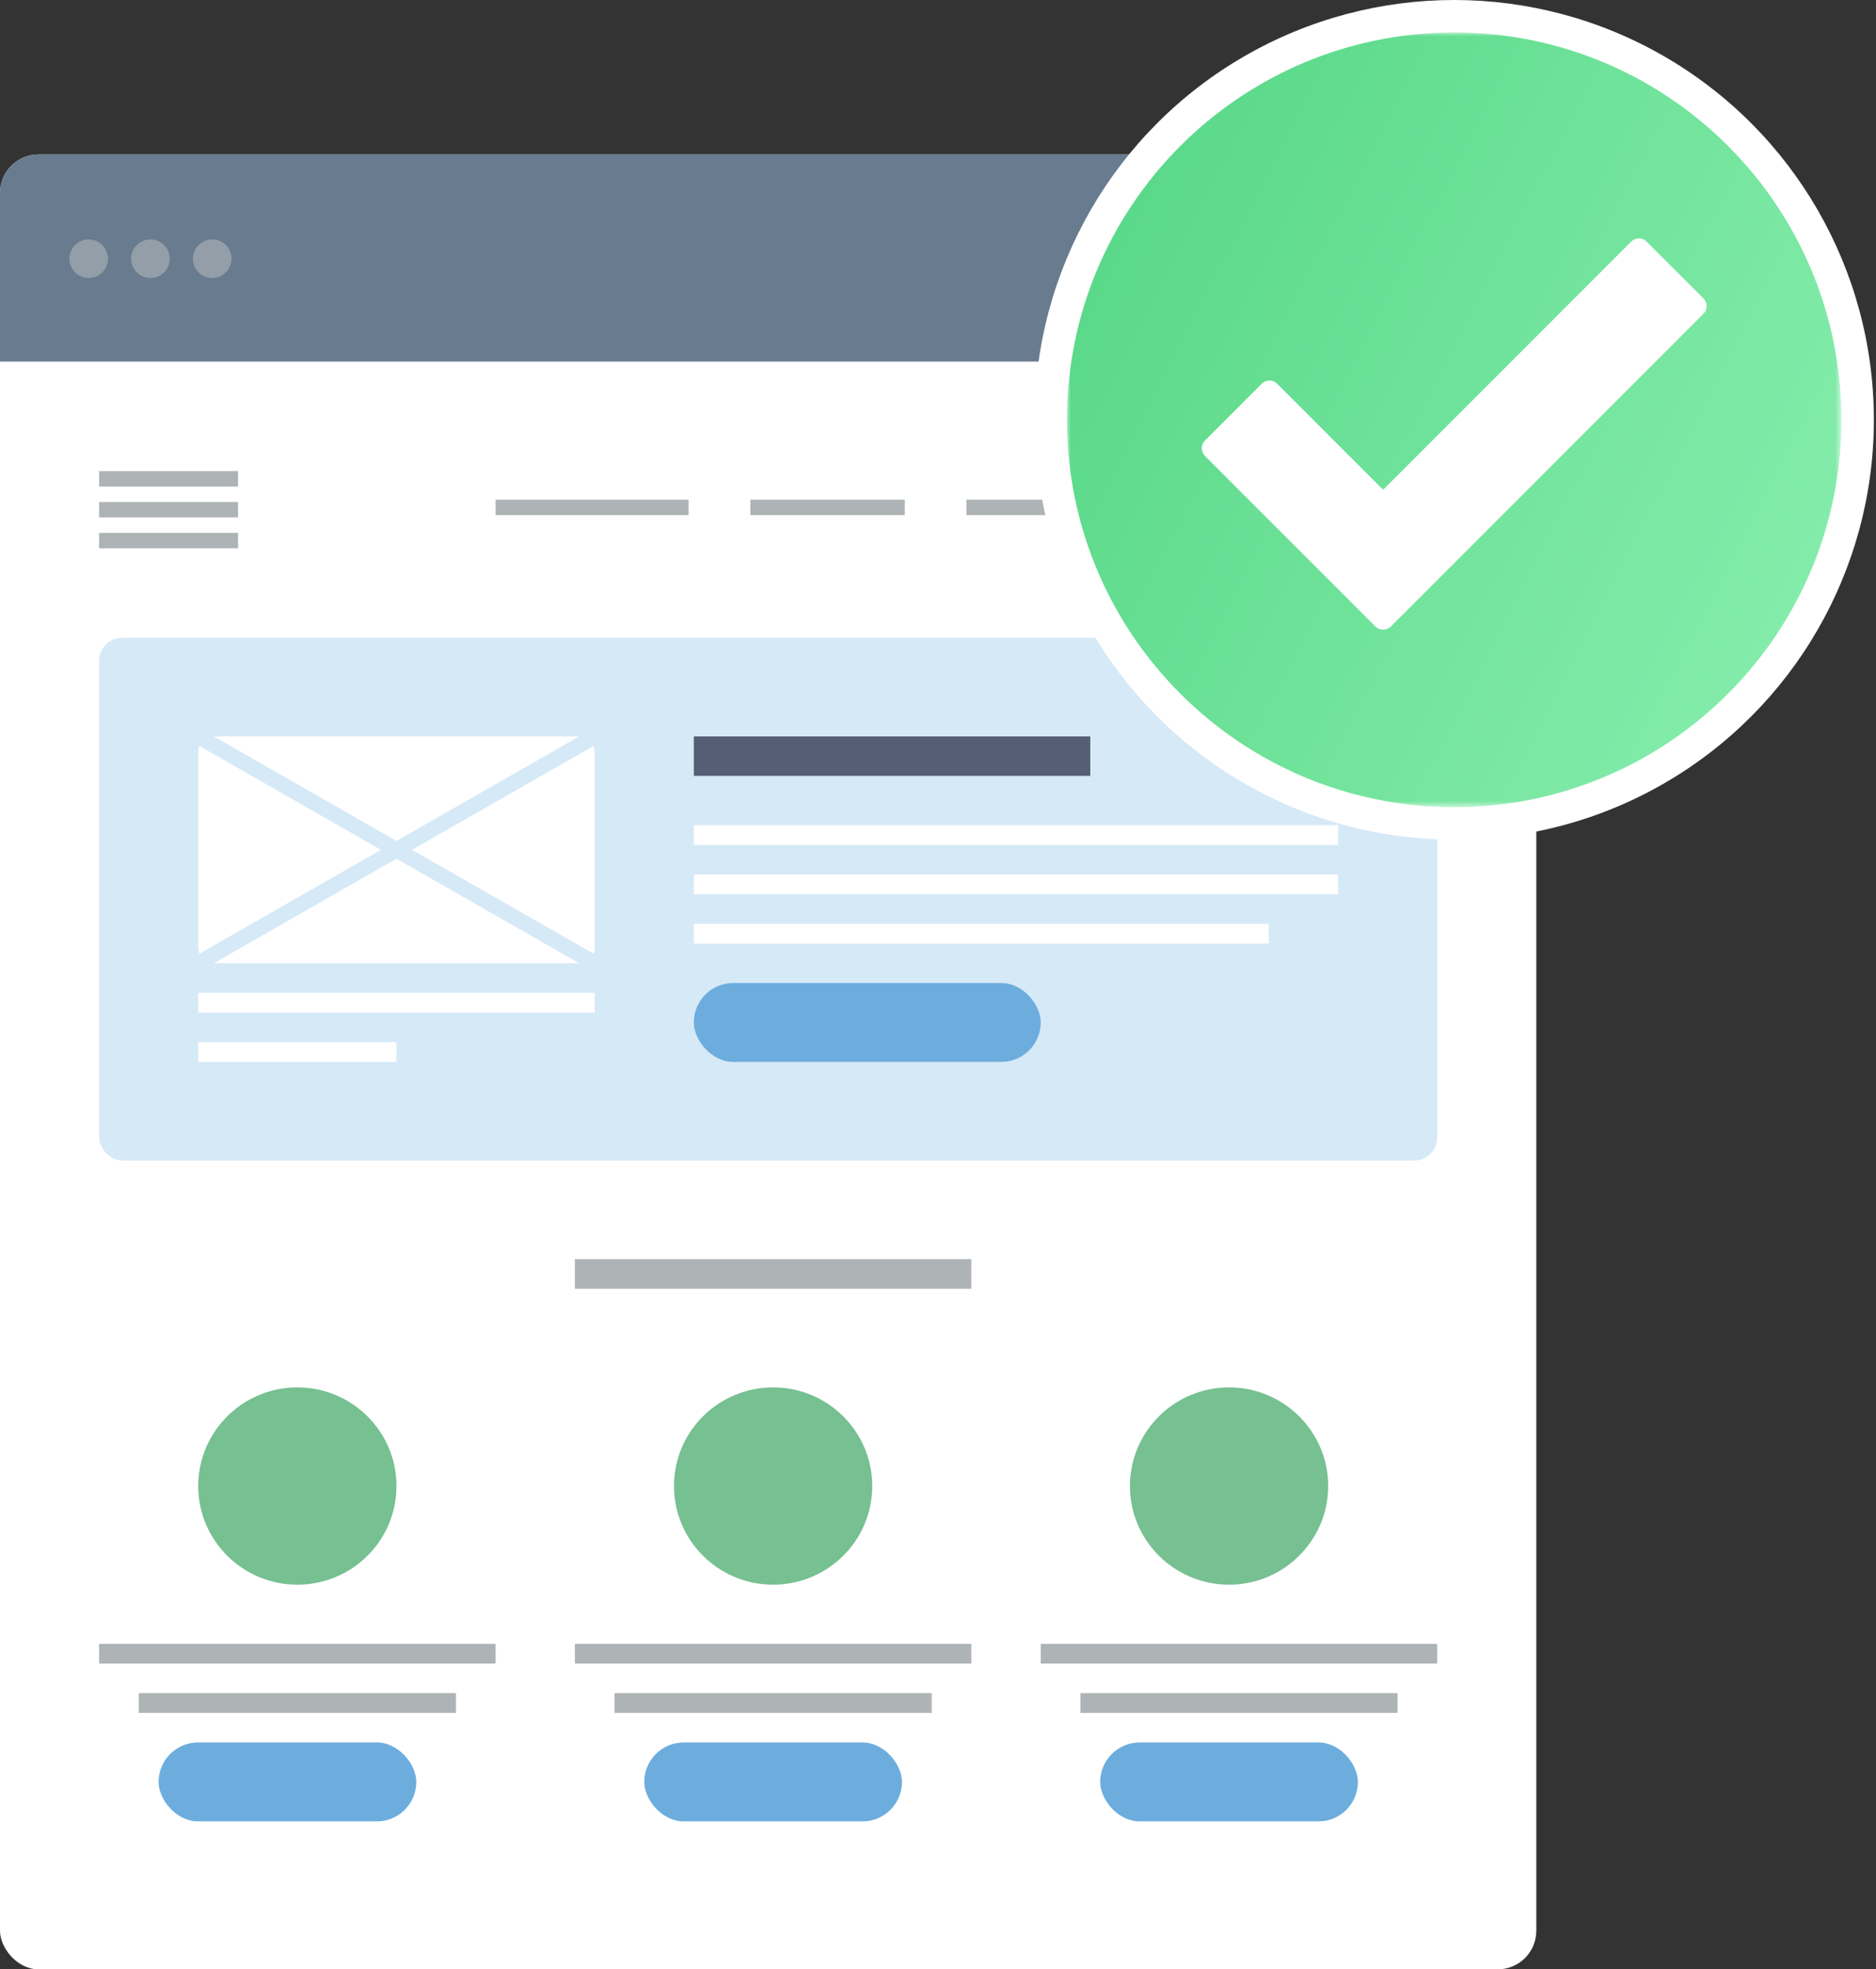
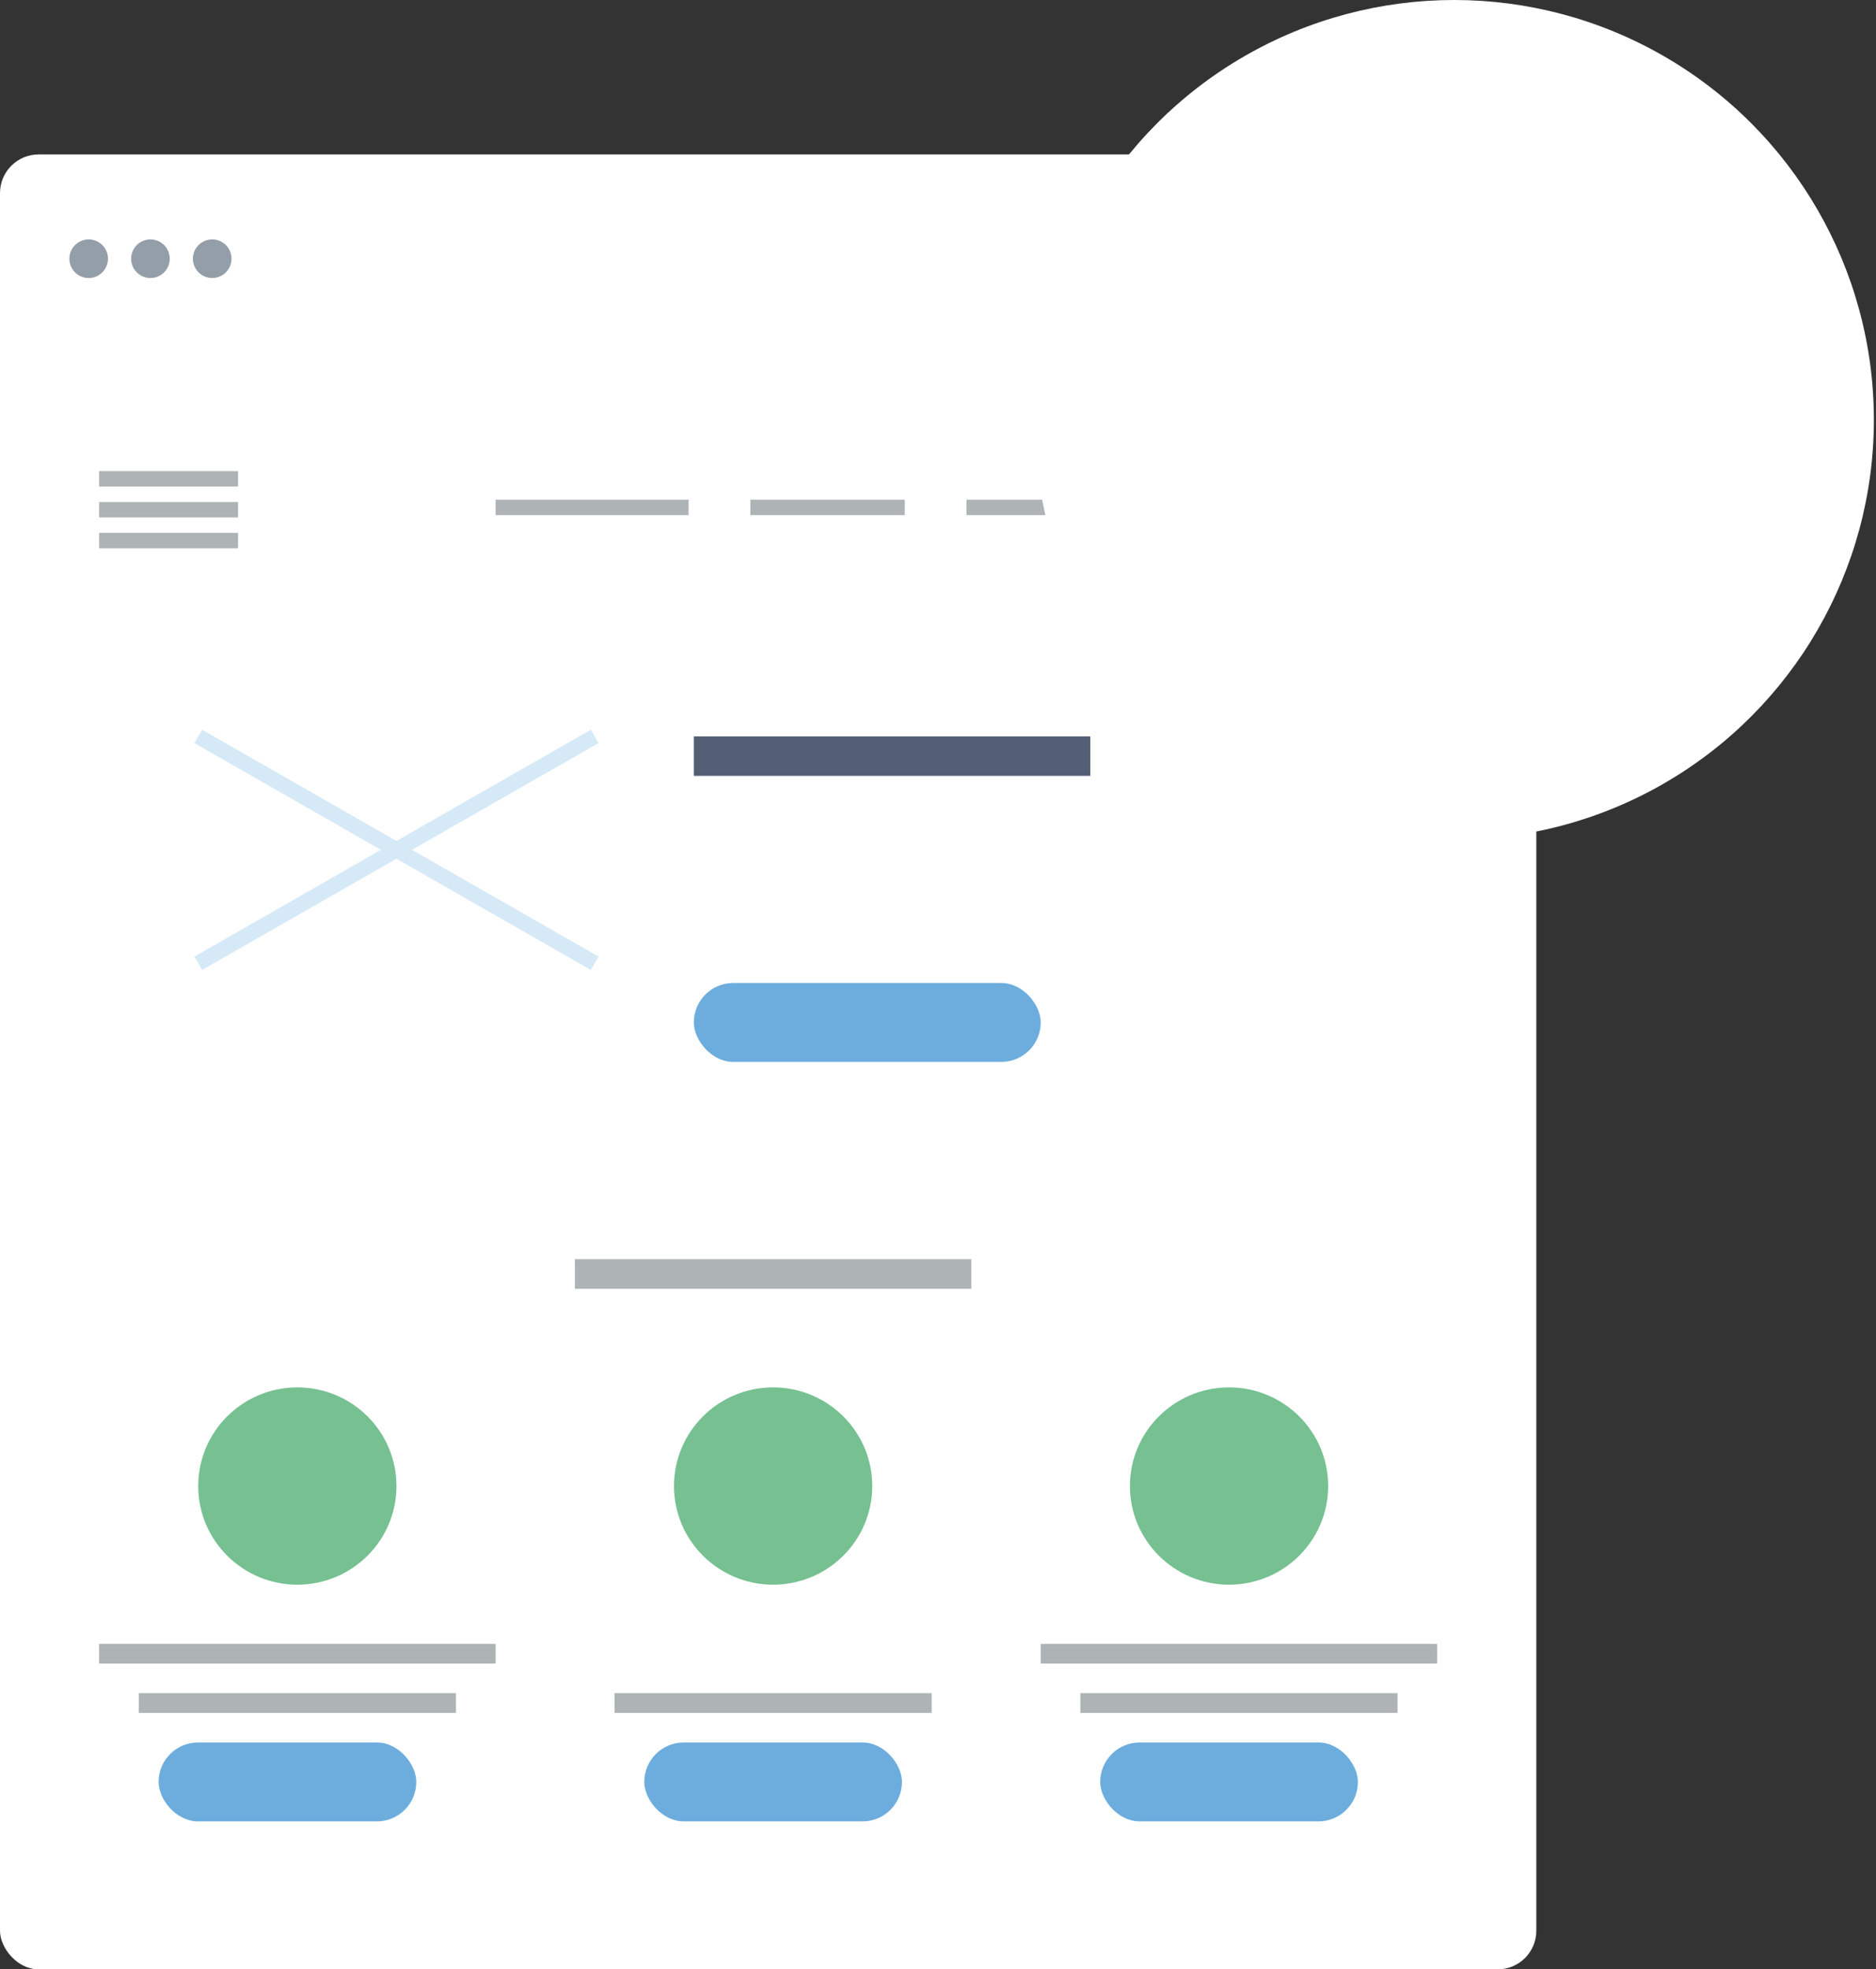
<svg xmlns="http://www.w3.org/2000/svg" xmlns:xlink="http://www.w3.org/1999/xlink" width="243" height="255" viewBox="0 0 243 255">
  <rect x="0" y="0" width="243" height="255" fill="#333333" stroke="none" />
  <defs>
-     <polygon id="refonte-site-internet-a" points="0 0 100.314 0 100.314 100.312 0 100.312" />
    <linearGradient id="refonte-site-internet-b" x1="100%" x2="1.192%" y1="75.729%" y2="24.853%">
      <stop offset="0%" stop-color="#86EDAC" />
      <stop offset="100%" stop-color="#59D888" />
    </linearGradient>
  </defs>
  <g fill="none" fill-rule="evenodd">
    <g transform="translate(0 20)">
      <rect width="199" height="235" fill="#FFF" rx="5" />
-       <path fill="#687B8F" d="M5,0 L194,0 C196.761,-1.39544373e-15 199,2.239 199,5 L199,26.821 L199,26.821 L0,26.821 L0,5 C-1.2263553e-15,2.239 2.239,-3.80913106e-16 5,0 Z" />
      <g fill="#AEB3B5" transform="translate(12.839 41)">
        <polygon points="0 2 18 2 18 0 0 0" />
        <polygon points="0 6 18 6 18 4 0 4" />
        <polygon points="0 10 18 10 18 8 0 8" />
      </g>
      <g fill="#AEB3B5" transform="translate(64.194 44.701)">
        <polygon points="0 2 25 2 25 0 0 0" />
        <polygon points="33 2 53 2 53 0 33 0" />
        <polygon points="61 2 81 2 81 0 61 0" />
        <polygon points="89 2 109 2 109 0 89 0" />
      </g>
      <g transform="translate(12.839 62.582)">
-         <rect width="173.323" height="67.69" fill="#D6E9F7" rx="3" />
        <g transform="translate(12.839 12.772)">
          <polygon fill="#FFF" points="0 35.761 51.355 35.761 51.355 33.207 0 33.207" />
          <rect width="51.355" height="29.375" fill="#FFF" rx="2" />
          <polygon fill="#FFF" points="0 42.147 25.677 42.147 25.677 39.592 0 39.592" />
          <line x2="51.355" y2="29.375" stroke="#D6E9F7" stroke-width="2" />
          <line x2="51.355" y2="29.375" stroke="#D6E9F7" stroke-width="2" transform="matrix(-1 0 0 1 51.355 0)" />
        </g>
        <g transform="translate(77.032 12.772)">
          <polygon fill="#545F75" points="0 5.109 51.355 5.109 51.355 0 0 0" />
          <polygon fill="#FFF" points="0 14.049 83.452 14.049 83.452 11.495 0 11.495" />
          <polygon fill="#FFF" points="0 20.435 83.452 20.435 83.452 17.88 0 17.88" />
          <polygon fill="#FFF" points="0 26.821 74.465 26.821 74.465 24.266 0 24.266" />
          <rect width="44.935" height="10.217" y="31.929" fill="#6CADDE" rx="5.109" />
        </g>
        <polygon fill="#AEB3B5" points="61.626 84.293 112.981 84.293 112.981 80.462 61.626 80.462" />
      </g>
      <g transform="translate(12.839 159.647)">
        <polygon fill="#AEB3B5" points="0 35.761 51.355 35.761 51.355 33.207 0 33.207" />
        <polygon fill="#AEB3B5" points="5.135 42.147 46.219 42.147 46.219 39.592 5.135 39.592" />
        <rect width="33.381" height="10.217" x="7.703" y="45.978" fill="#6CADDE" rx="5.109" />
        <ellipse cx="25.677" cy="12.772" fill="#76C091" rx="12.839" ry="12.772" />
      </g>
      <g transform="translate(74.465 159.647)">
-         <polygon fill="#AEB3B5" points="0 35.761 51.355 35.761 51.355 33.207 0 33.207" />
        <polygon fill="#AEB3B5" points="5.135 42.147 46.219 42.147 46.219 39.592 5.135 39.592" />
        <rect width="33.381" height="10.217" x="8.987" y="45.978" fill="#6CADDE" rx="5.109" />
        <ellipse cx="25.677" cy="12.772" fill="#76C091" rx="12.839" ry="12.772" />
      </g>
      <g transform="translate(134.806 159.647)">
        <polygon fill="#AEB3B5" points="0 35.761 51.355 35.761 51.355 33.207 0 33.207" />
        <polygon fill="#AEB3B5" points="5.135 42.147 46.219 42.147 46.219 39.592 5.135 39.592" />
        <rect width="33.381" height="10.217" x="7.703" y="45.978" fill="#6CADDE" rx="5.109" />
        <ellipse cx="24.394" cy="12.772" fill="#76C091" rx="12.839" ry="12.772" />
      </g>
      <g fill="#939EA8" transform="translate(8.987 11)">
        <circle cx="2.5" cy="2.5" r="2.5" />
        <circle cx="10.5" cy="2.5" r="2.5" />
        <circle cx="18.5" cy="2.5" r="2.5" />
      </g>
    </g>
    <g transform="translate(134)">
      <circle cx="54.362" cy="54.362" r="54.362" fill="#FFF" />
      <g transform="translate(4.205 4.205)">
        <mask id="refonte-site-internet-c" fill="#fff">
          <use xlink:href="#refonte-site-internet-a" />
        </mask>
-         <path fill="url(#refonte-site-internet-b)" d="M82.441,36.432 L41.954,76.919 C41.68,77.193 41.319,77.33 40.958,77.33 C40.593,77.33 40.232,77.193 39.958,76.919 L17.872,54.836 C17.608,54.572 17.461,54.211 17.461,53.84 C17.461,53.465 17.608,53.104 17.872,52.84 L25.235,45.48 C25.787,44.928 26.68,44.928 27.228,45.48 L40.958,59.207 L73.085,27.076 C73.349,26.812 73.707,26.661 74.082,26.661 C74.456,26.661 74.814,26.812 75.078,27.076 L82.441,34.436 C82.993,34.987 82.993,35.88 82.441,36.432 M50.157,-0.002 C22.46,-0.002 -0.001,22.455 -0.001,50.155 C-0.001,77.858 22.46,100.312 50.157,100.312 C77.86,100.312 100.314,77.858 100.314,50.155 C100.314,22.455 77.86,-0.002 50.157,-0.002" mask="url(#refonte-site-internet-c)" />
      </g>
    </g>
  </g>
</svg>